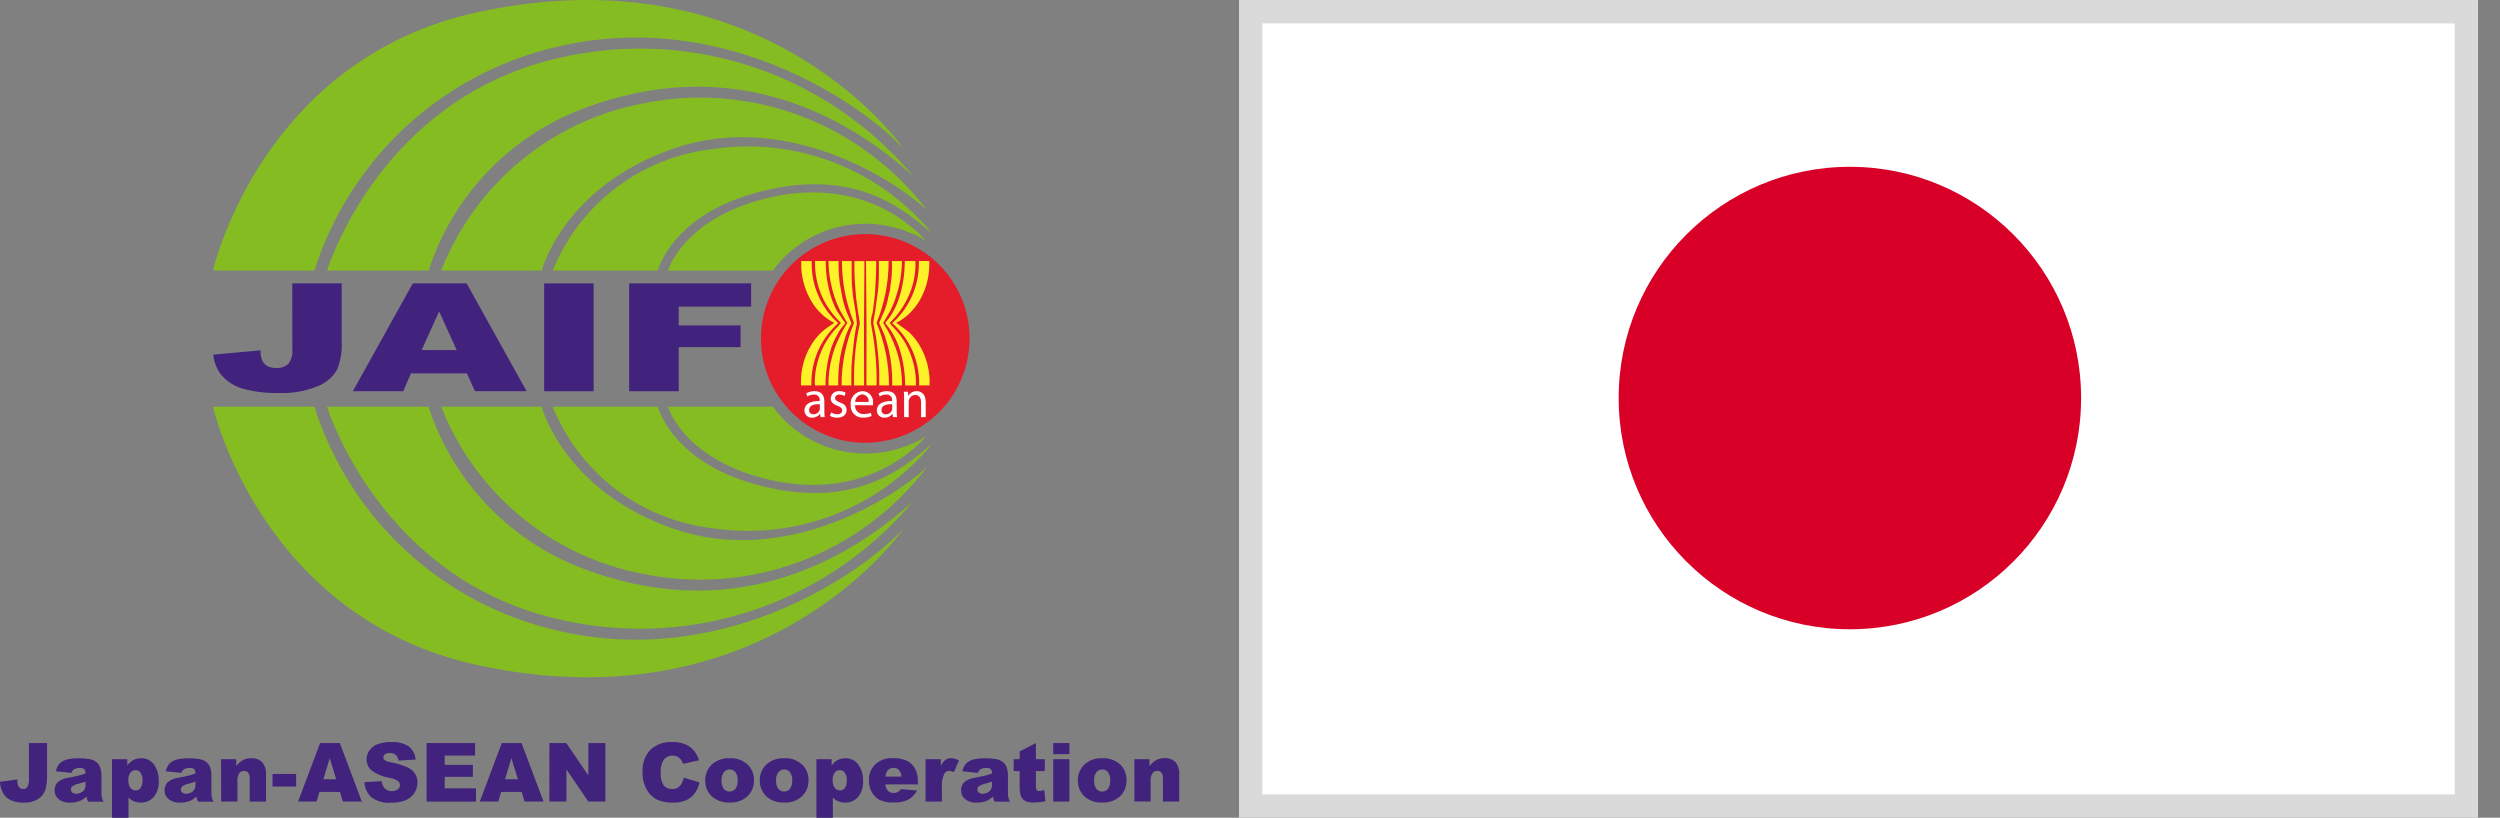
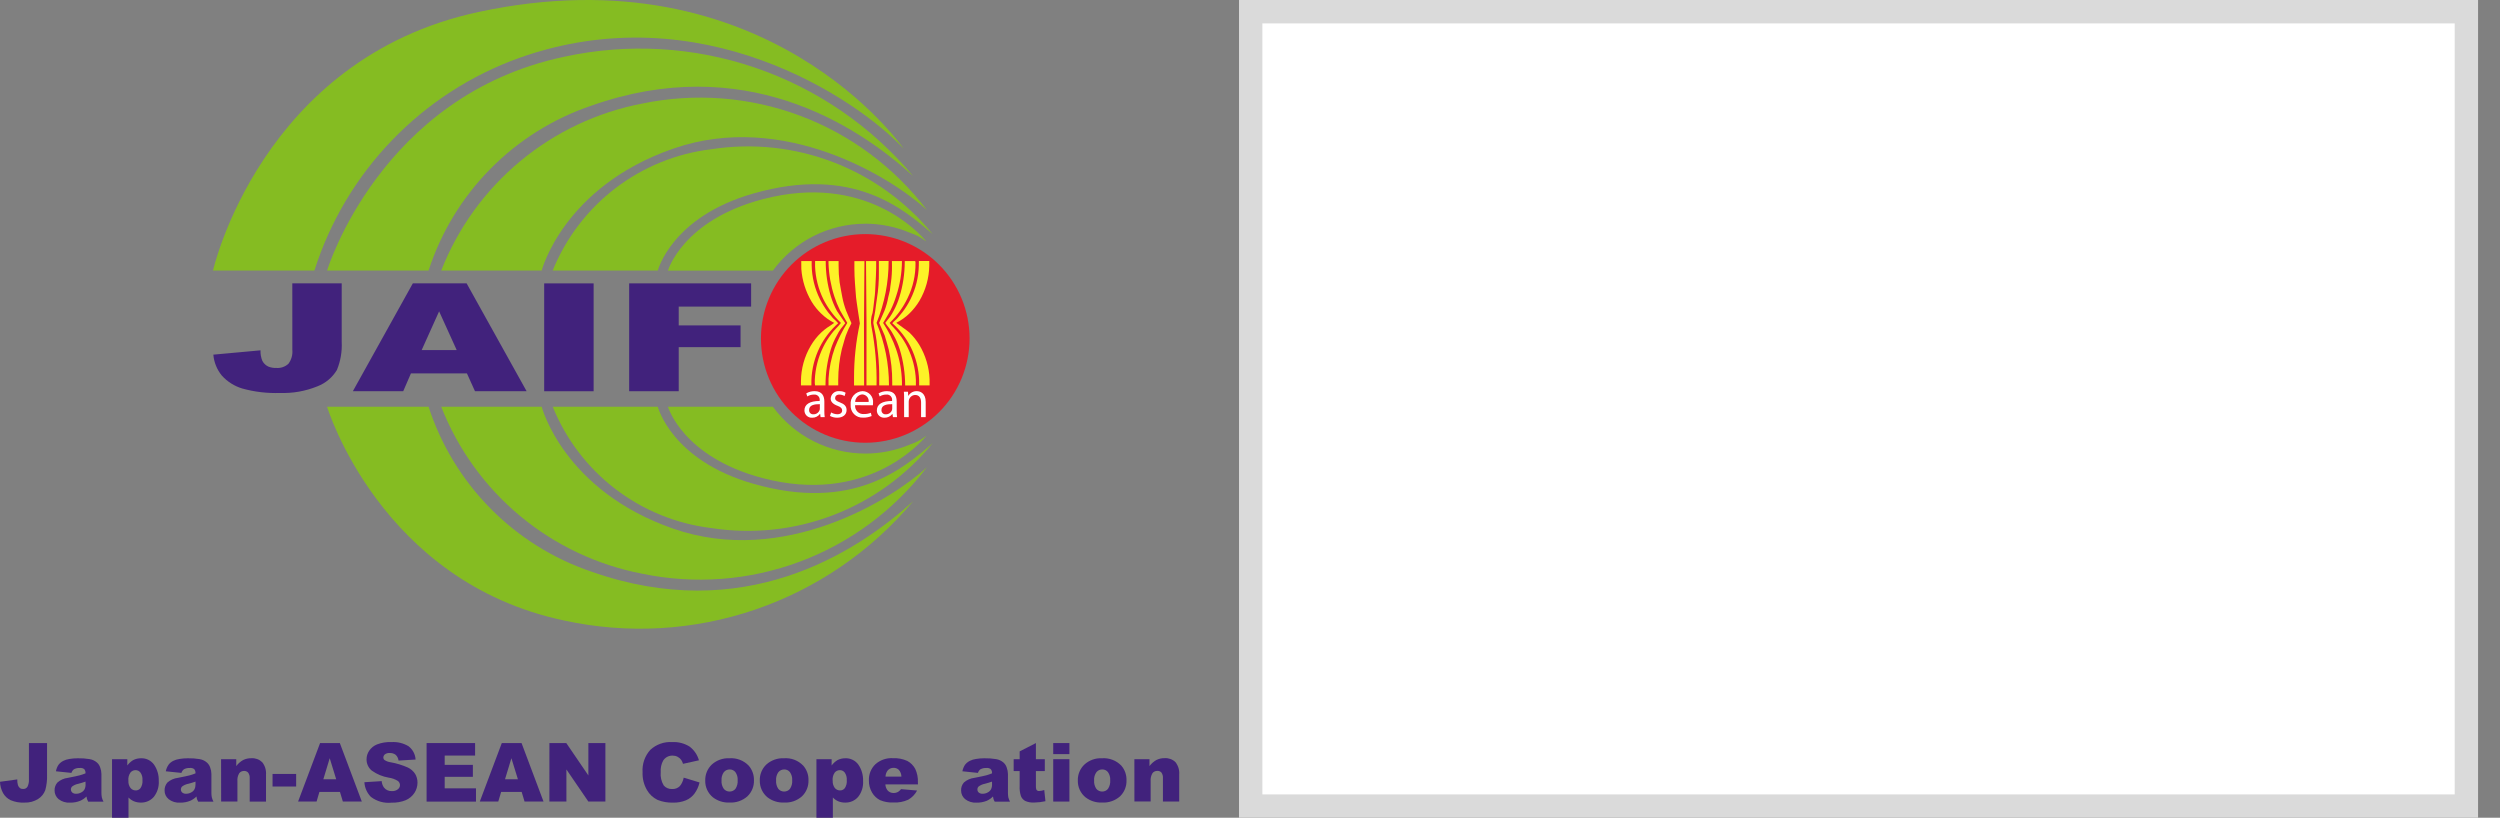
<svg xmlns="http://www.w3.org/2000/svg" width="107" height="35" viewBox="0 0 107 35" fill="none">
  <rect x="0" y="0" width="107" height="35" fill="#808080" stroke="none" />
  <g clip-path="url(#clip0_148_786)">
    <path d="M53.53 34.5V0.5H105.561V34.5H53.53Z" fill="white" stroke="#DADADA" />
-     <path d="M79.175 26.932C84.641 26.932 89.071 22.501 89.071 17.036C89.071 11.57 84.641 7.139 79.175 7.139C73.71 7.139 69.279 11.57 69.279 17.036C69.279 22.501 73.71 26.932 79.175 26.932Z" fill="#D80027" />
    <path d="M1.238 31.803H2.014V33.163C2.022 33.383 1.996 33.603 1.939 33.815C1.882 33.972 1.774 34.106 1.633 34.195C1.457 34.305 1.252 34.36 1.044 34.351C0.843 34.361 0.642 34.326 0.455 34.248C0.321 34.183 0.209 34.079 0.134 33.949C0.051 33.799 0.005 33.632 0 33.46L0.739 33.359C0.736 33.442 0.746 33.525 0.768 33.605C0.785 33.657 0.817 33.702 0.86 33.736C0.898 33.759 0.943 33.77 0.988 33.768C1.025 33.77 1.062 33.763 1.096 33.746C1.129 33.729 1.157 33.703 1.177 33.671C1.225 33.57 1.246 33.458 1.238 33.346V31.803Z" fill="#41227C" />
    <path d="M3.058 33.08L2.394 33.011C2.411 32.913 2.448 32.82 2.501 32.737C2.556 32.665 2.626 32.607 2.707 32.566C2.789 32.524 2.878 32.497 2.969 32.484C3.089 32.464 3.21 32.454 3.331 32.454C3.499 32.451 3.667 32.463 3.833 32.49C3.95 32.508 4.061 32.559 4.151 32.637C4.216 32.695 4.264 32.77 4.29 32.854C4.322 32.94 4.34 33.031 4.341 33.123V33.924C4.34 33.992 4.346 34.059 4.358 34.125C4.373 34.19 4.397 34.252 4.429 34.31H3.774C3.754 34.276 3.738 34.241 3.725 34.203C3.714 34.166 3.706 34.128 3.701 34.09C3.622 34.169 3.53 34.233 3.427 34.277C3.291 34.33 3.146 34.356 2.999 34.353C2.822 34.365 2.646 34.312 2.506 34.202C2.452 34.157 2.409 34.1 2.38 34.036C2.35 33.972 2.335 33.902 2.336 33.832C2.331 33.706 2.375 33.584 2.459 33.49C2.584 33.38 2.74 33.311 2.905 33.292C3.168 33.241 3.334 33.205 3.412 33.184C3.49 33.164 3.572 33.134 3.659 33.1C3.666 33.036 3.647 32.971 3.607 32.92C3.554 32.88 3.487 32.862 3.421 32.869C3.331 32.864 3.242 32.883 3.162 32.926C3.111 32.967 3.074 33.023 3.055 33.086M3.659 33.453C3.563 33.487 3.465 33.517 3.361 33.544C3.264 33.562 3.172 33.6 3.092 33.658C3.074 33.674 3.06 33.694 3.05 33.716C3.04 33.738 3.035 33.761 3.035 33.786C3.035 33.811 3.039 33.836 3.049 33.859C3.059 33.882 3.074 33.903 3.092 33.92C3.14 33.959 3.201 33.977 3.263 33.973C3.338 33.973 3.412 33.953 3.478 33.916C3.539 33.886 3.588 33.838 3.621 33.778C3.651 33.712 3.666 33.64 3.662 33.567L3.659 33.453Z" fill="#41227C" />
    <path d="M4.795 34.998V32.493H5.449V32.762C5.516 32.67 5.6 32.593 5.697 32.534C5.801 32.48 5.916 32.453 6.034 32.454C6.143 32.45 6.252 32.472 6.351 32.521C6.449 32.57 6.534 32.642 6.597 32.732C6.734 32.935 6.803 33.176 6.795 33.421C6.812 33.67 6.735 33.917 6.579 34.112C6.51 34.189 6.425 34.251 6.331 34.292C6.236 34.333 6.133 34.353 6.03 34.351C5.93 34.352 5.83 34.334 5.737 34.297C5.647 34.259 5.567 34.204 5.5 34.134V35L4.795 34.998ZM5.496 33.406C5.486 33.52 5.517 33.633 5.585 33.725C5.613 33.759 5.647 33.786 5.687 33.804C5.726 33.822 5.769 33.831 5.813 33.83C5.852 33.831 5.89 33.822 5.925 33.804C5.96 33.787 5.991 33.762 6.014 33.73C6.08 33.629 6.109 33.509 6.098 33.389C6.107 33.275 6.077 33.161 6.012 33.066C5.987 33.034 5.956 33.008 5.92 32.989C5.883 32.971 5.843 32.962 5.803 32.962C5.76 32.961 5.718 32.971 5.68 32.989C5.641 33.007 5.608 33.034 5.581 33.067C5.514 33.166 5.483 33.285 5.494 33.405" fill="#41227C" />
    <path d="M7.762 33.08L7.095 33.011C7.116 32.913 7.154 32.82 7.209 32.737C7.262 32.664 7.332 32.606 7.413 32.566C7.495 32.525 7.584 32.497 7.675 32.484C7.796 32.464 7.918 32.454 8.04 32.454C8.208 32.451 8.375 32.463 8.541 32.49C8.658 32.508 8.767 32.559 8.856 32.637C8.922 32.695 8.97 32.77 8.997 32.854C9.03 32.94 9.047 33.031 9.048 33.123V33.924C9.047 33.992 9.053 34.059 9.065 34.125C9.082 34.189 9.105 34.251 9.135 34.31H8.482C8.462 34.276 8.445 34.24 8.431 34.203C8.421 34.166 8.413 34.128 8.408 34.09C8.329 34.169 8.237 34.233 8.135 34.277C7.999 34.33 7.854 34.356 7.708 34.353C7.53 34.366 7.355 34.312 7.215 34.202C7.16 34.157 7.117 34.1 7.087 34.036C7.058 33.972 7.043 33.902 7.044 33.832C7.04 33.707 7.084 33.585 7.166 33.49C7.292 33.381 7.448 33.311 7.613 33.292C7.874 33.241 8.044 33.205 8.121 33.184C8.198 33.164 8.282 33.134 8.367 33.1C8.373 33.035 8.354 32.971 8.314 32.92C8.261 32.88 8.194 32.862 8.128 32.869C8.039 32.864 7.95 32.884 7.871 32.926C7.819 32.967 7.781 33.023 7.763 33.086M8.367 33.453C8.272 33.487 8.17 33.517 8.068 33.544C7.971 33.562 7.879 33.6 7.799 33.658C7.781 33.674 7.767 33.694 7.757 33.716C7.747 33.738 7.742 33.761 7.742 33.786C7.741 33.811 7.746 33.836 7.756 33.859C7.765 33.883 7.78 33.904 7.799 33.92C7.847 33.958 7.906 33.976 7.966 33.973C8.042 33.973 8.117 33.953 8.183 33.916C8.244 33.886 8.293 33.838 8.325 33.778C8.356 33.712 8.37 33.64 8.368 33.567L8.367 33.453Z" fill="#41227C" />
    <path d="M9.462 32.493H10.112V32.788C10.19 32.682 10.29 32.594 10.405 32.53C10.517 32.475 10.641 32.448 10.767 32.452C10.85 32.447 10.934 32.46 11.012 32.489C11.09 32.518 11.162 32.564 11.222 32.622C11.342 32.772 11.4 32.962 11.385 33.153V34.308H10.687V33.309C10.694 33.223 10.671 33.137 10.62 33.067C10.598 33.043 10.571 33.024 10.541 33.012C10.51 33 10.477 32.994 10.445 32.996C10.405 32.995 10.366 33.003 10.331 33.02C10.295 33.037 10.264 33.062 10.24 33.093C10.178 33.195 10.15 33.315 10.162 33.434V34.306H9.465L9.462 32.493Z" fill="#41227C" />
    <path d="M12.675 33.125H11.665V33.663H12.675V33.125Z" fill="#41227C" />
    <path d="M14.55 33.894H13.671L13.549 34.307H12.758L13.7 31.803H14.545L15.486 34.307H14.674L14.55 33.894ZM14.389 33.352L14.112 32.452L13.839 33.352H14.389Z" fill="#41227C" />
    <path d="M15.597 33.479L16.336 33.432C16.343 33.531 16.376 33.625 16.433 33.706C16.473 33.757 16.525 33.798 16.584 33.824C16.644 33.851 16.709 33.863 16.774 33.859C16.866 33.865 16.956 33.837 17.029 33.781C17.057 33.76 17.079 33.732 17.095 33.701C17.111 33.67 17.119 33.636 17.119 33.601C17.118 33.567 17.11 33.534 17.095 33.504C17.08 33.474 17.059 33.448 17.033 33.427C16.912 33.351 16.776 33.302 16.635 33.283C16.372 33.239 16.123 33.135 15.907 32.978C15.837 32.919 15.781 32.845 15.743 32.761C15.705 32.678 15.687 32.587 15.688 32.495C15.689 32.364 15.729 32.237 15.802 32.129C15.885 32.008 16.002 31.914 16.139 31.86C16.335 31.785 16.545 31.751 16.755 31.761C17.012 31.745 17.267 31.807 17.487 31.94C17.575 32.008 17.647 32.094 17.699 32.192C17.751 32.29 17.781 32.398 17.787 32.509L17.057 32.552C17.047 32.458 17.004 32.371 16.935 32.306C16.861 32.251 16.77 32.224 16.678 32.228C16.606 32.223 16.534 32.243 16.475 32.285C16.454 32.302 16.437 32.323 16.425 32.347C16.413 32.372 16.407 32.398 16.407 32.425C16.407 32.446 16.413 32.467 16.422 32.486C16.432 32.505 16.447 32.521 16.464 32.533C16.542 32.583 16.63 32.614 16.723 32.626C16.973 32.67 17.217 32.745 17.45 32.847C17.581 32.907 17.691 33.004 17.769 33.124C17.835 33.236 17.87 33.364 17.869 33.495C17.869 33.652 17.824 33.807 17.737 33.938C17.645 34.076 17.515 34.184 17.363 34.249C17.172 34.325 16.967 34.36 16.761 34.354C16.445 34.388 16.128 34.3 15.875 34.107C15.709 33.94 15.61 33.717 15.596 33.482" fill="#41227C" />
    <path d="M18.258 31.803H20.334V32.338H19.033V32.736H20.239V33.248H19.033V33.741H20.372V34.309H18.258V31.803Z" fill="#41227C" />
    <path d="M22.327 33.894H21.449L21.326 34.307H20.535L21.477 31.803H22.322L23.263 34.307H22.451L22.327 33.894ZM22.166 33.352L21.888 32.452L21.615 33.352H22.166Z" fill="#41227C" />
    <path d="M23.515 31.803H24.237L25.182 33.189V31.803H25.911V34.307H25.182L24.242 32.932V34.307H23.514L23.515 31.803Z" fill="#41227C" />
    <path d="M29.261 33.283L29.94 33.489C29.902 33.661 29.828 33.823 29.724 33.965C29.63 34.091 29.504 34.191 29.359 34.253C29.183 34.324 28.994 34.358 28.804 34.352C28.576 34.36 28.348 34.319 28.137 34.233C27.95 34.14 27.795 33.995 27.691 33.815C27.556 33.583 27.491 33.318 27.502 33.05C27.49 32.877 27.514 32.703 27.57 32.539C27.627 32.375 27.716 32.224 27.832 32.095C27.957 31.979 28.105 31.889 28.265 31.832C28.427 31.774 28.597 31.75 28.768 31.761C29.03 31.747 29.29 31.814 29.512 31.952C29.707 32.099 29.849 32.306 29.915 32.541L29.233 32.692C29.217 32.633 29.191 32.576 29.157 32.525C29.116 32.468 29.061 32.421 28.999 32.389C28.934 32.356 28.862 32.34 28.789 32.34C28.709 32.337 28.63 32.355 28.559 32.392C28.488 32.429 28.427 32.484 28.384 32.552C28.302 32.703 28.266 32.875 28.279 33.047C28.259 33.245 28.304 33.444 28.406 33.615C28.449 33.667 28.504 33.708 28.566 33.734C28.627 33.761 28.695 33.773 28.762 33.77C28.823 33.774 28.885 33.765 28.943 33.744C29.001 33.722 29.053 33.689 29.097 33.646C29.183 33.541 29.239 33.416 29.262 33.283" fill="#41227C" />
    <path d="M30.184 33.405C30.181 33.278 30.204 33.152 30.252 33.034C30.3 32.917 30.373 32.811 30.465 32.723C30.567 32.63 30.686 32.559 30.816 32.513C30.946 32.467 31.083 32.446 31.221 32.453C31.373 32.443 31.526 32.465 31.668 32.52C31.811 32.575 31.939 32.66 32.045 32.77C32.195 32.943 32.275 33.166 32.269 33.395C32.274 33.523 32.251 33.65 32.203 33.768C32.155 33.886 32.083 33.993 31.991 34.081C31.781 34.268 31.505 34.364 31.224 34.349C30.969 34.361 30.718 34.282 30.515 34.127C30.408 34.04 30.323 33.93 30.265 33.805C30.208 33.679 30.18 33.543 30.184 33.405ZM30.881 33.405C30.872 33.533 30.906 33.66 30.98 33.764C31.009 33.8 31.047 33.83 31.09 33.849C31.133 33.869 31.179 33.879 31.226 33.878C31.274 33.879 31.321 33.869 31.364 33.849C31.407 33.83 31.445 33.8 31.476 33.764C31.548 33.656 31.582 33.527 31.572 33.397C31.581 33.272 31.547 33.148 31.474 33.045C31.445 33.009 31.408 32.98 31.366 32.961C31.324 32.941 31.278 32.931 31.232 32.932C31.184 32.931 31.136 32.941 31.093 32.961C31.049 32.981 31.011 33.011 30.98 33.049C30.907 33.152 30.872 33.278 30.882 33.405" fill="#41227C" />
    <path d="M32.519 33.405C32.515 33.278 32.538 33.152 32.586 33.035C32.634 32.917 32.706 32.811 32.798 32.723C32.9 32.63 33.02 32.559 33.15 32.513C33.28 32.466 33.418 32.446 33.556 32.453C33.708 32.442 33.861 32.465 34.003 32.519C34.145 32.574 34.274 32.66 34.379 32.77C34.53 32.942 34.61 33.166 34.603 33.395C34.608 33.523 34.585 33.649 34.537 33.768C34.49 33.886 34.417 33.993 34.326 34.081C34.222 34.174 34.1 34.246 33.968 34.292C33.837 34.337 33.697 34.357 33.558 34.349C33.303 34.36 33.053 34.282 32.85 34.127C32.744 34.04 32.658 33.929 32.601 33.804C32.544 33.679 32.516 33.543 32.52 33.405M33.217 33.405C33.207 33.532 33.241 33.659 33.313 33.764C33.343 33.8 33.381 33.829 33.424 33.849C33.467 33.869 33.514 33.878 33.561 33.878C33.608 33.879 33.655 33.869 33.698 33.849C33.741 33.83 33.779 33.801 33.809 33.764C33.882 33.656 33.916 33.527 33.906 33.397C33.915 33.272 33.88 33.147 33.807 33.045C33.779 33.01 33.742 32.981 33.701 32.961C33.659 32.941 33.614 32.931 33.568 32.932C33.52 32.931 33.471 32.941 33.428 32.961C33.384 32.981 33.345 33.011 33.314 33.049C33.242 33.153 33.207 33.278 33.216 33.405" fill="#41227C" />
    <path d="M34.943 34.998V32.493H35.594V32.762C35.661 32.671 35.745 32.593 35.842 32.534C35.945 32.48 36.061 32.453 36.178 32.454C36.288 32.449 36.397 32.472 36.495 32.521C36.594 32.569 36.679 32.642 36.742 32.732C36.879 32.935 36.948 33.176 36.94 33.421C36.957 33.67 36.88 33.917 36.724 34.112C36.656 34.189 36.571 34.251 36.477 34.292C36.382 34.333 36.279 34.353 36.176 34.351C36.075 34.352 35.975 34.334 35.882 34.297C35.793 34.259 35.712 34.203 35.646 34.133V35L34.943 34.998ZM35.64 33.406C35.631 33.52 35.662 33.633 35.729 33.725C35.756 33.759 35.791 33.785 35.83 33.803C35.87 33.822 35.913 33.831 35.956 33.83C35.995 33.831 36.035 33.822 36.07 33.805C36.105 33.787 36.136 33.762 36.16 33.73C36.225 33.629 36.254 33.509 36.242 33.389C36.251 33.275 36.22 33.161 36.156 33.066C36.132 33.034 36.1 33.008 36.064 32.989C36.028 32.971 35.987 32.962 35.947 32.962C35.904 32.962 35.862 32.971 35.824 32.989C35.785 33.007 35.751 33.034 35.725 33.067C35.657 33.166 35.626 33.285 35.636 33.405" fill="#41227C" />
    <path d="M39.288 33.573H37.894C37.898 33.663 37.929 33.75 37.983 33.822C38.016 33.861 38.056 33.891 38.102 33.912C38.148 33.932 38.198 33.942 38.248 33.941C38.317 33.941 38.384 33.923 38.443 33.889C38.489 33.857 38.531 33.819 38.565 33.775L39.252 33.835C39.165 33.999 39.033 34.136 38.872 34.228C38.672 34.318 38.454 34.359 38.235 34.347C38.04 34.356 37.846 34.321 37.666 34.246C37.524 34.173 37.405 34.061 37.325 33.923C37.232 33.765 37.184 33.584 37.189 33.401C37.184 33.274 37.206 33.147 37.253 33.028C37.3 32.91 37.371 32.802 37.463 32.713C37.564 32.622 37.683 32.551 37.813 32.506C37.942 32.461 38.079 32.441 38.215 32.45C38.427 32.44 38.638 32.48 38.831 32.567C38.976 32.644 39.095 32.763 39.172 32.908C39.257 33.09 39.296 33.29 39.286 33.49L39.288 33.573ZM38.581 33.239C38.579 33.133 38.54 33.031 38.471 32.95C38.441 32.922 38.405 32.899 38.366 32.884C38.327 32.869 38.286 32.862 38.244 32.863C38.192 32.862 38.141 32.873 38.095 32.896C38.049 32.919 38.009 32.953 37.978 32.994C37.93 33.067 37.903 33.152 37.899 33.239H38.581Z" fill="#41227C" />
-     <path d="M39.614 32.493H40.266V32.79C40.308 32.687 40.374 32.596 40.46 32.525C40.532 32.474 40.618 32.449 40.706 32.451C40.825 32.456 40.941 32.489 41.044 32.548L40.828 33.043C40.767 33.014 40.7 32.996 40.632 32.992C40.59 32.991 40.548 33.001 40.511 33.021C40.474 33.041 40.442 33.07 40.42 33.106C40.332 33.291 40.295 33.496 40.313 33.7V34.309H39.614V32.493Z" fill="#41227C" />
    <path d="M41.857 33.08L41.19 33.011C41.209 32.913 41.246 32.82 41.3 32.737C41.354 32.665 41.424 32.607 41.505 32.566C41.587 32.525 41.675 32.497 41.766 32.484C41.886 32.464 42.008 32.454 42.13 32.454C42.298 32.451 42.466 32.463 42.632 32.49C42.749 32.508 42.859 32.559 42.949 32.637C43.014 32.695 43.062 32.77 43.088 32.854C43.12 32.94 43.138 33.031 43.14 33.123V33.924C43.139 33.992 43.144 34.059 43.156 34.125C43.173 34.189 43.196 34.251 43.226 34.31H42.574C42.553 34.277 42.536 34.241 42.523 34.203C42.513 34.166 42.505 34.128 42.5 34.09C42.421 34.169 42.329 34.232 42.227 34.277C42.091 34.33 41.945 34.356 41.799 34.353C41.621 34.365 41.446 34.312 41.306 34.202C41.252 34.157 41.208 34.1 41.178 34.036C41.149 33.972 41.134 33.902 41.135 33.832C41.13 33.707 41.173 33.585 41.256 33.49C41.381 33.381 41.537 33.311 41.703 33.292C41.964 33.241 42.135 33.205 42.211 33.184C42.287 33.164 42.37 33.134 42.458 33.1C42.465 33.035 42.446 32.971 42.405 32.92C42.352 32.88 42.286 32.862 42.219 32.869C42.13 32.864 42.04 32.884 41.961 32.926C41.909 32.966 41.871 33.023 41.854 33.086M42.458 33.453C42.363 33.487 42.261 33.517 42.158 33.544C42.061 33.562 41.97 33.601 41.89 33.658C41.872 33.674 41.857 33.694 41.847 33.715C41.838 33.738 41.833 33.761 41.833 33.786C41.832 33.811 41.836 33.836 41.846 33.859C41.856 33.883 41.871 33.904 41.89 33.92C41.938 33.959 41.999 33.977 42.06 33.973C42.136 33.972 42.21 33.953 42.276 33.916C42.336 33.886 42.385 33.837 42.417 33.778C42.448 33.712 42.463 33.64 42.46 33.567L42.458 33.453Z" fill="#41227C" />
    <path d="M44.337 31.803V32.495H44.718V33.003H44.337V33.645C44.332 33.697 44.34 33.75 44.358 33.799C44.371 33.818 44.389 33.834 44.41 33.844C44.431 33.854 44.455 33.858 44.478 33.855C44.552 33.852 44.624 33.837 44.694 33.812L44.745 34.292C44.587 34.327 44.425 34.346 44.262 34.349C44.132 34.356 44.001 34.334 43.881 34.282C43.798 34.237 43.734 34.165 43.697 34.078C43.651 33.937 43.632 33.788 43.641 33.639V33.001H43.385V32.495H43.641V32.16L44.337 31.803Z" fill="#41227C" />
    <path d="M45.078 31.803H45.771V32.276H45.078V31.803ZM45.078 32.493H45.771V34.307H45.078V32.493Z" fill="#41227C" />
    <path d="M46.131 33.405C46.127 33.278 46.15 33.152 46.199 33.034C46.247 32.917 46.32 32.811 46.412 32.723C46.514 32.63 46.633 32.559 46.763 32.512C46.892 32.466 47.03 32.446 47.167 32.453C47.319 32.443 47.472 32.465 47.615 32.52C47.758 32.574 47.887 32.66 47.993 32.77C48.142 32.943 48.221 33.166 48.214 33.395C48.219 33.522 48.197 33.649 48.15 33.767C48.103 33.886 48.031 33.992 47.94 34.081C47.728 34.269 47.451 34.365 47.169 34.349C46.915 34.361 46.665 34.282 46.463 34.127C46.356 34.04 46.27 33.93 46.213 33.805C46.155 33.68 46.127 33.543 46.131 33.405M46.828 33.405C46.819 33.532 46.853 33.659 46.925 33.764C46.955 33.8 46.993 33.83 47.036 33.849C47.079 33.869 47.126 33.879 47.173 33.878C47.221 33.879 47.268 33.869 47.31 33.849C47.353 33.83 47.391 33.801 47.421 33.764C47.493 33.656 47.527 33.527 47.517 33.397C47.526 33.272 47.491 33.148 47.419 33.045C47.39 33.009 47.353 32.98 47.311 32.96C47.27 32.941 47.224 32.931 47.177 32.932C47.13 32.931 47.082 32.941 47.038 32.961C46.995 32.981 46.957 33.011 46.927 33.049C46.853 33.152 46.818 33.278 46.828 33.405" fill="#41227C" />
    <path d="M48.551 32.493H49.198V32.788C49.278 32.682 49.378 32.593 49.493 32.528C49.605 32.472 49.73 32.445 49.855 32.449C49.938 32.444 50.022 32.457 50.1 32.486C50.179 32.516 50.25 32.561 50.31 32.62C50.428 32.77 50.486 32.96 50.47 33.151V34.305H49.773V33.306C49.781 33.221 49.758 33.135 49.709 33.064C49.687 33.04 49.659 33.021 49.629 33.009C49.598 32.997 49.565 32.992 49.532 32.994C49.493 32.993 49.454 33.001 49.418 33.018C49.382 33.034 49.351 33.059 49.327 33.09C49.265 33.193 49.237 33.312 49.248 33.431V34.303H48.553L48.551 32.493Z" fill="#41227C" />
    <path d="M9.117 11.578H13.457C14.121 9.489 15.257 7.581 16.778 6.003C18.299 4.424 20.163 3.218 22.226 2.477C29.967 -0.272 36.635 4.196 38.675 6.36C38.675 6.36 32.82 -2.144 20.471 0.515C11.162 2.518 9.117 11.578 9.117 11.578Z" fill="#85BC22" />
    <path d="M14 11.578H18.343C18.875 9.94 19.782 8.449 20.992 7.224C22.202 5.999 23.681 5.074 25.312 4.522C31.788 2.236 36.586 5.272 39.083 7.535C37.296 5.402 34.959 3.799 32.326 2.899C29.693 1.999 26.864 1.837 24.146 2.43C16.266 4.09 14 11.576 14 11.576" fill="#85BC22" />
    <path d="M18.886 11.578H23.184C23.184 11.578 24.115 7.991 28.82 6.36C33.556 4.717 38.19 7.622 39.672 8.99C38.277 7.156 36.391 5.755 34.233 4.949C32.074 4.143 29.732 3.965 27.476 4.435C25.558 4.804 23.764 5.653 22.262 6.902C20.76 8.151 19.598 9.759 18.885 11.578" fill="#85BC22" />
    <path d="M23.655 11.579H28.154C28.154 11.579 28.737 9.282 32.247 8.281C36.52 7.06 38.678 8.951 39.919 10.02C38.794 8.642 37.329 7.581 35.669 6.944C34.008 6.306 32.21 6.114 30.452 6.386C28.958 6.564 27.539 7.14 26.344 8.053C25.148 8.967 24.22 10.184 23.655 11.579Z" fill="#85BC22" />
-     <path d="M9.117 17.409H13.457C14.12 19.498 15.257 21.406 16.777 22.985C18.298 24.563 20.163 25.77 22.226 26.511C29.967 29.259 36.635 24.793 38.675 22.629C38.675 22.629 32.82 31.131 20.471 28.473C11.162 26.468 9.117 17.409 9.117 17.409Z" fill="#85BC22" />
    <path d="M14 17.409H18.343C18.875 19.047 19.782 20.538 20.992 21.763C22.202 22.988 23.681 23.914 25.312 24.466C31.788 26.752 36.586 23.713 39.083 21.453C37.296 23.586 34.959 25.189 32.326 26.089C29.693 26.989 26.864 27.151 24.146 26.558C16.266 24.899 14 17.411 14 17.411" fill="#85BC22" />
    <path d="M18.886 17.409H23.184C23.184 17.409 24.115 20.996 28.82 22.629C33.556 24.27 38.19 21.365 39.672 19.998C38.277 21.832 36.391 23.233 34.233 24.038C32.074 24.845 29.731 25.023 27.476 24.553C25.558 24.183 23.764 23.334 22.262 22.085C20.76 20.836 19.598 19.228 18.885 17.409" fill="#85BC22" />
    <path d="M23.655 17.409H28.154C28.154 17.409 28.737 19.706 32.247 20.706C36.52 21.927 38.678 20.036 39.919 18.967C38.795 20.346 37.33 21.406 35.669 22.044C34.008 22.682 32.21 22.874 30.452 22.602C28.958 22.423 27.54 21.847 26.344 20.933C25.149 20.02 24.221 18.802 23.657 17.408" fill="#85BC22" />
    <path d="M37.032 9.573C37.697 9.574 38.355 9.709 38.965 9.971C39.198 10.046 39.416 10.162 39.609 10.312L39.646 10.335C39.368 9.997 37.036 7.369 32.635 8.529C29.214 9.431 28.588 11.581 28.588 11.581H33.079C33.534 10.96 34.129 10.455 34.815 10.106C35.502 9.758 36.26 9.576 37.03 9.576" fill="#85BC22" />
    <path d="M37.032 19.413C37.697 19.413 38.354 19.279 38.965 19.018C39.198 18.943 39.416 18.827 39.609 18.677L39.646 18.655C39.368 18.993 37.036 21.619 32.635 20.461C29.214 19.557 28.588 17.408 28.588 17.408H33.079C33.534 18.029 34.129 18.534 34.816 18.882C35.502 19.23 36.261 19.412 37.03 19.412" fill="#85BC22" />
    <path d="M12.511 12.128H14.625V14.635C14.646 15.046 14.576 15.456 14.419 15.836C14.227 16.156 13.933 16.402 13.584 16.535C13.075 16.742 12.528 16.839 11.979 16.819C11.438 16.838 10.897 16.774 10.376 16.63C10.038 16.53 9.734 16.339 9.497 16.078C9.286 15.822 9.159 15.509 9.131 15.179L11.149 14.994C11.144 15.149 11.171 15.304 11.23 15.449C11.286 15.553 11.374 15.637 11.481 15.688C11.59 15.733 11.708 15.753 11.826 15.748C11.92 15.755 12.015 15.744 12.104 15.713C12.194 15.682 12.276 15.633 12.345 15.569C12.473 15.397 12.533 15.183 12.512 14.969L12.511 12.128Z" fill="#41227C" />
    <path d="M19.985 15.982H17.588L17.258 16.744H15.102L17.669 12.128H19.971L22.539 16.744H20.329L19.985 15.982ZM19.547 14.984L18.794 13.325L18.047 14.984H19.547Z" fill="#41227C" />
    <path d="M25.407 12.129H23.291V16.745H25.407V12.129Z" fill="#41227C" />
    <path d="M26.928 12.128H32.148V13.122H29.049V13.927H31.696V14.858H29.049V16.744H26.928V12.128Z" fill="#41227C" />
    <path fill-rule="evenodd" clip-rule="evenodd" d="M37.032 10.019C38.217 10.019 39.352 10.489 40.19 11.327C41.027 12.164 41.498 13.3 41.498 14.484C41.498 15.07 41.382 15.651 41.158 16.193C40.934 16.735 40.605 17.227 40.19 17.642C39.775 18.056 39.283 18.385 38.741 18.61C38.2 18.834 37.619 18.95 37.032 18.95C36.446 18.95 35.865 18.834 35.324 18.61C34.782 18.385 34.29 18.056 33.876 17.641C33.461 17.227 33.132 16.734 32.908 16.193C32.684 15.651 32.569 15.07 32.569 14.484C32.569 13.898 32.684 13.317 32.909 12.775C33.133 12.234 33.462 11.742 33.876 11.327C34.291 10.912 34.783 10.584 35.324 10.359C35.866 10.135 36.446 10.019 37.032 10.019Z" fill="#E51C29" />
    <path fill-rule="evenodd" clip-rule="evenodd" d="M34.885 11.406C34.904 11.891 35.025 12.367 35.238 12.803C35.43 13.182 35.685 13.526 35.992 13.821C35.886 13.97 35.699 14.125 35.578 14.301C35.447 14.473 35.332 14.656 35.236 14.85C35.017 15.291 34.894 15.773 34.873 16.265V16.401C34.876 16.433 34.88 16.465 34.886 16.496H35.332V16.439C35.336 15.935 35.413 15.434 35.559 14.951C35.624 14.743 35.711 14.542 35.819 14.352C35.866 14.259 35.919 14.169 35.979 14.082C36 14.047 36.178 13.842 36.178 13.833C36.178 13.823 35.862 13.383 35.822 13.311C35.716 13.114 35.63 12.908 35.564 12.695C35.414 12.201 35.339 11.688 35.341 11.172H34.886L34.885 11.406Z" fill="#FDF227" />
    <path fill-rule="evenodd" clip-rule="evenodd" d="M36.568 11.503C36.568 11.927 36.611 12.323 36.638 12.717C36.651 12.873 36.803 13.84 36.802 13.842C36.634 14.612 36.551 15.397 36.553 16.184V16.498H36.984L36.978 13.866L36.998 11.177H36.568L36.568 11.503Z" fill="#FDF227" />
    <path fill-rule="evenodd" clip-rule="evenodd" d="M35.461 11.27C35.476 11.75 35.559 12.226 35.709 12.683C35.775 12.889 35.856 13.09 35.953 13.284C36.06 13.483 36.164 13.642 36.265 13.821C36.054 14.157 35.875 14.513 35.732 14.883C35.579 15.311 35.487 15.758 35.461 16.21V16.495H35.876V16.262C35.877 15.816 35.93 15.371 36.032 14.937C36.098 14.735 36.133 14.558 36.202 14.361C36.238 14.265 36.272 14.181 36.311 14.093C36.326 14.058 36.442 13.839 36.442 13.833C36.442 13.827 36.243 13.378 36.217 13.306C36.145 13.114 36.089 12.917 36.05 12.716C36.018 12.525 35.97 12.309 35.936 12.085C35.905 11.851 35.89 11.614 35.892 11.378V11.173H35.46L35.461 11.27Z" fill="#FDF227" />
    <path fill-rule="evenodd" clip-rule="evenodd" d="M37.616 11.652C37.62 12.028 37.592 12.404 37.533 12.776C37.501 12.952 37.486 13.143 37.46 13.306C37.441 13.427 37.376 13.754 37.377 13.818C37.377 13.818 37.464 14.296 37.475 14.322C37.509 14.498 37.532 14.676 37.545 14.855C37.597 15.231 37.626 15.61 37.63 15.989V16.495H38.048C38.05 15.576 37.869 14.666 37.516 13.819C37.86 12.979 38.036 12.079 38.033 11.171H37.616L37.616 11.652Z" fill="#FDF227" />
-     <path fill-rule="evenodd" clip-rule="evenodd" d="M36.552 13.82C36.199 14.668 36.018 15.577 36.019 16.496H36.439V15.894C36.439 15.525 36.495 15.177 36.523 14.845C36.551 14.513 36.602 14.183 36.675 13.857C36.648 13.533 36.603 13.21 36.54 12.891C36.486 12.544 36.457 12.194 36.452 11.843V11.174H36.034C36.033 12.081 36.209 12.98 36.552 13.821" fill="#FDF227" />
    <path fill-rule="evenodd" clip-rule="evenodd" d="M34.297 11.514C34.333 12.008 34.484 12.485 34.737 12.911C34.852 13.101 34.992 13.275 35.154 13.428C35.317 13.585 35.502 13.717 35.704 13.82C35.688 13.841 35.461 13.985 35.411 14.019C35.316 14.085 35.225 14.159 35.14 14.24C34.97 14.403 34.822 14.59 34.703 14.794C34.429 15.256 34.284 15.782 34.281 16.319V16.495H34.728V16.279C34.744 15.785 34.867 15.3 35.087 14.857C35.282 14.469 35.55 14.121 35.875 13.834C35.804 13.756 35.728 13.683 35.648 13.614C35.573 13.527 35.509 13.45 35.438 13.361C35.306 13.186 35.19 12.999 35.093 12.802C34.869 12.351 34.748 11.855 34.739 11.352V11.174H34.294L34.297 11.514Z" fill="#FDF227" />
    <path fill-rule="evenodd" clip-rule="evenodd" d="M37.087 13.862L37.085 16.496H37.516C37.532 15.645 37.458 14.795 37.295 13.96C37.261 13.771 37.277 13.577 37.344 13.397C37.382 13.206 37.397 12.974 37.425 12.779C37.454 12.597 37.463 12.334 37.472 12.142C37.48 11.927 37.5 11.708 37.5 11.473V11.173H37.066L37.087 13.862Z" fill="#FDF227" />
    <path fill-rule="evenodd" clip-rule="evenodd" d="M38.177 11.406C38.179 11.634 38.164 11.863 38.132 12.088C38.116 12.198 38.1 12.301 38.09 12.414C38.076 12.505 38.033 12.637 38.018 12.718C37.983 12.916 37.928 13.11 37.856 13.298C37.825 13.378 37.628 13.809 37.628 13.821C37.628 13.833 37.835 14.276 37.866 14.363C37.929 14.57 37.98 14.74 38.037 14.961C38.139 15.415 38.19 15.88 38.187 16.346V16.497H38.603V16.346C38.593 15.87 38.509 15.398 38.354 14.947C38.215 14.55 38.029 14.173 37.798 13.822C37.901 13.641 38.011 13.474 38.116 13.277C38.215 13.076 38.297 12.867 38.362 12.652C38.519 12.175 38.6 11.676 38.604 11.174H38.174L38.177 11.406Z" fill="#FDF227" />
    <path fill-rule="evenodd" clip-rule="evenodd" d="M38.723 11.214C38.722 11.716 38.647 12.216 38.5 12.696C38.437 12.907 38.352 13.11 38.247 13.302C38.199 13.395 38.145 13.484 38.086 13.569C38.059 13.605 37.89 13.812 37.89 13.82C37.947 13.906 38.009 13.989 38.075 14.068C38.138 14.156 38.195 14.249 38.246 14.345C38.357 14.541 38.447 14.749 38.513 14.965C38.663 15.462 38.739 15.978 38.741 16.497H39.2V16.265C39.179 15.777 39.056 15.298 38.839 14.861C38.743 14.667 38.629 14.483 38.497 14.312C38.369 14.131 38.183 13.97 38.076 13.821C38.396 13.515 38.657 13.153 38.847 12.754C39.075 12.288 39.191 11.774 39.184 11.256V11.243C39.184 11.219 39.179 11.196 39.169 11.174H38.724L38.723 11.214Z" fill="#FDF227" />
    <path fill-rule="evenodd" clip-rule="evenodd" d="M39.326 11.364C39.315 11.864 39.194 12.355 38.971 12.803C38.874 13 38.758 13.187 38.624 13.361C38.554 13.448 38.492 13.52 38.423 13.605C38.354 13.691 38.252 13.748 38.19 13.833C38.517 14.121 38.785 14.468 38.981 14.856C39.201 15.303 39.324 15.791 39.339 16.289V16.494H39.786V16.235C39.766 15.716 39.615 15.21 39.349 14.765C39.23 14.569 39.086 14.389 38.92 14.231C38.819 14.136 38.38 13.841 38.36 13.817C38.569 13.712 38.761 13.576 38.928 13.412C39.092 13.251 39.235 13.07 39.353 12.874C39.619 12.418 39.763 11.903 39.773 11.376V11.171H39.328L39.326 11.364Z" fill="#FDF227" />
    <path d="M35.282 17.592C35.281 17.679 35.286 17.766 35.298 17.852H35.12L35.103 17.716H35.095C35.056 17.768 35.006 17.809 34.948 17.837C34.89 17.866 34.827 17.88 34.762 17.878C34.719 17.881 34.676 17.875 34.636 17.861C34.596 17.847 34.559 17.824 34.527 17.795C34.496 17.765 34.471 17.73 34.455 17.69C34.438 17.651 34.43 17.608 34.43 17.565C34.43 17.303 34.663 17.16 35.082 17.162V17.139C35.087 17.105 35.084 17.071 35.074 17.039C35.063 17.006 35.045 16.977 35.021 16.953C34.998 16.929 34.969 16.91 34.937 16.899C34.905 16.888 34.87 16.884 34.837 16.888C34.736 16.887 34.638 16.915 34.552 16.968L34.508 16.836C34.616 16.772 34.74 16.74 34.866 16.741C35.199 16.741 35.282 16.969 35.282 17.186V17.592ZM35.09 17.299C34.874 17.294 34.63 17.332 34.63 17.543C34.627 17.568 34.63 17.594 34.638 17.618C34.646 17.642 34.659 17.663 34.677 17.681C34.695 17.7 34.716 17.713 34.74 17.722C34.763 17.731 34.789 17.735 34.814 17.732C34.872 17.734 34.929 17.717 34.976 17.684C35.024 17.652 35.06 17.605 35.079 17.55C35.087 17.53 35.09 17.509 35.089 17.487L35.09 17.299Z" fill="white" />
    <path d="M35.572 17.653C35.652 17.7 35.742 17.726 35.834 17.73C35.977 17.73 36.044 17.66 36.044 17.568C36.044 17.477 35.987 17.421 35.846 17.368C35.648 17.297 35.553 17.191 35.553 17.06C35.555 17.014 35.567 16.969 35.587 16.928C35.608 16.886 35.636 16.849 35.671 16.82C35.706 16.79 35.747 16.767 35.791 16.754C35.836 16.74 35.882 16.736 35.928 16.741C36.021 16.738 36.113 16.762 36.193 16.81L36.147 16.951C36.08 16.911 36.003 16.889 35.925 16.888C35.807 16.888 35.743 16.956 35.743 17.037C35.743 17.128 35.807 17.168 35.949 17.223C36.136 17.292 36.234 17.386 36.234 17.55C36.234 17.744 36.084 17.878 35.83 17.878C35.723 17.879 35.617 17.853 35.523 17.802L35.572 17.653Z" fill="white" />
    <path d="M36.598 17.343C36.594 17.394 36.6 17.444 36.617 17.492C36.635 17.539 36.662 17.582 36.697 17.618C36.732 17.654 36.775 17.682 36.822 17.7C36.87 17.717 36.92 17.725 36.97 17.721C37.073 17.724 37.175 17.706 37.271 17.667L37.307 17.806C37.192 17.854 37.068 17.878 36.943 17.875C36.87 17.879 36.798 17.868 36.73 17.842C36.663 17.816 36.602 17.775 36.551 17.723C36.5 17.671 36.461 17.609 36.437 17.541C36.412 17.473 36.403 17.4 36.408 17.328C36.4 17.255 36.408 17.181 36.429 17.111C36.451 17.041 36.487 16.977 36.535 16.922C36.584 16.866 36.643 16.822 36.709 16.791C36.775 16.759 36.847 16.742 36.92 16.74C36.984 16.741 37.047 16.756 37.105 16.783C37.163 16.81 37.215 16.849 37.257 16.897C37.298 16.945 37.33 17.002 37.349 17.063C37.368 17.124 37.373 17.189 37.366 17.252C37.367 17.283 37.364 17.315 37.36 17.346L36.598 17.343ZM37.178 17.202C37.183 17.163 37.18 17.122 37.169 17.084C37.158 17.046 37.138 17.011 37.113 16.981C37.087 16.951 37.055 16.926 37.019 16.909C36.983 16.892 36.944 16.882 36.905 16.881C36.823 16.887 36.747 16.923 36.691 16.983C36.635 17.042 36.603 17.12 36.601 17.202H37.178Z" fill="white" />
    <path d="M38.379 17.592C38.378 17.679 38.383 17.766 38.394 17.852H38.218L38.198 17.716H38.192C38.154 17.767 38.104 17.809 38.046 17.837C37.989 17.865 37.925 17.879 37.861 17.878C37.818 17.881 37.775 17.875 37.735 17.861C37.694 17.847 37.657 17.824 37.626 17.795C37.595 17.765 37.57 17.73 37.553 17.69C37.537 17.651 37.528 17.608 37.529 17.565C37.529 17.303 37.76 17.16 38.181 17.162V17.139C38.186 17.105 38.182 17.071 38.172 17.038C38.161 17.006 38.143 16.977 38.119 16.952C38.095 16.928 38.066 16.91 38.033 16.899C38.001 16.887 37.967 16.884 37.933 16.888C37.833 16.887 37.734 16.914 37.649 16.968L37.603 16.836C37.712 16.773 37.836 16.74 37.962 16.741C38.297 16.741 38.378 16.969 38.378 17.185L38.379 17.592ZM38.187 17.299C37.97 17.294 37.727 17.332 37.727 17.543C37.724 17.568 37.727 17.593 37.735 17.617C37.743 17.641 37.756 17.663 37.773 17.681C37.791 17.699 37.812 17.713 37.836 17.722C37.859 17.731 37.885 17.734 37.91 17.732C37.968 17.734 38.025 17.718 38.073 17.685C38.122 17.652 38.158 17.605 38.178 17.55C38.184 17.53 38.187 17.509 38.187 17.487V17.299Z" fill="white" />
    <path d="M38.695 17.06C38.695 16.947 38.695 16.857 38.686 16.766H38.861L38.873 16.944H38.877C38.913 16.881 38.965 16.829 39.028 16.793C39.092 16.758 39.163 16.74 39.236 16.741C39.388 16.741 39.62 16.831 39.62 17.204V17.854H39.422V17.228C39.422 17.053 39.358 16.905 39.17 16.905C39.111 16.906 39.053 16.926 39.005 16.963C38.958 16.999 38.923 17.049 38.906 17.106C38.897 17.136 38.893 17.167 38.893 17.197V17.854H38.696L38.695 17.06Z" fill="white" />
  </g>
  <defs>
    <clipPath id="clip0_148_786">
      <rect width="106.061" height="35" fill="white" />
    </clipPath>
  </defs>
</svg>